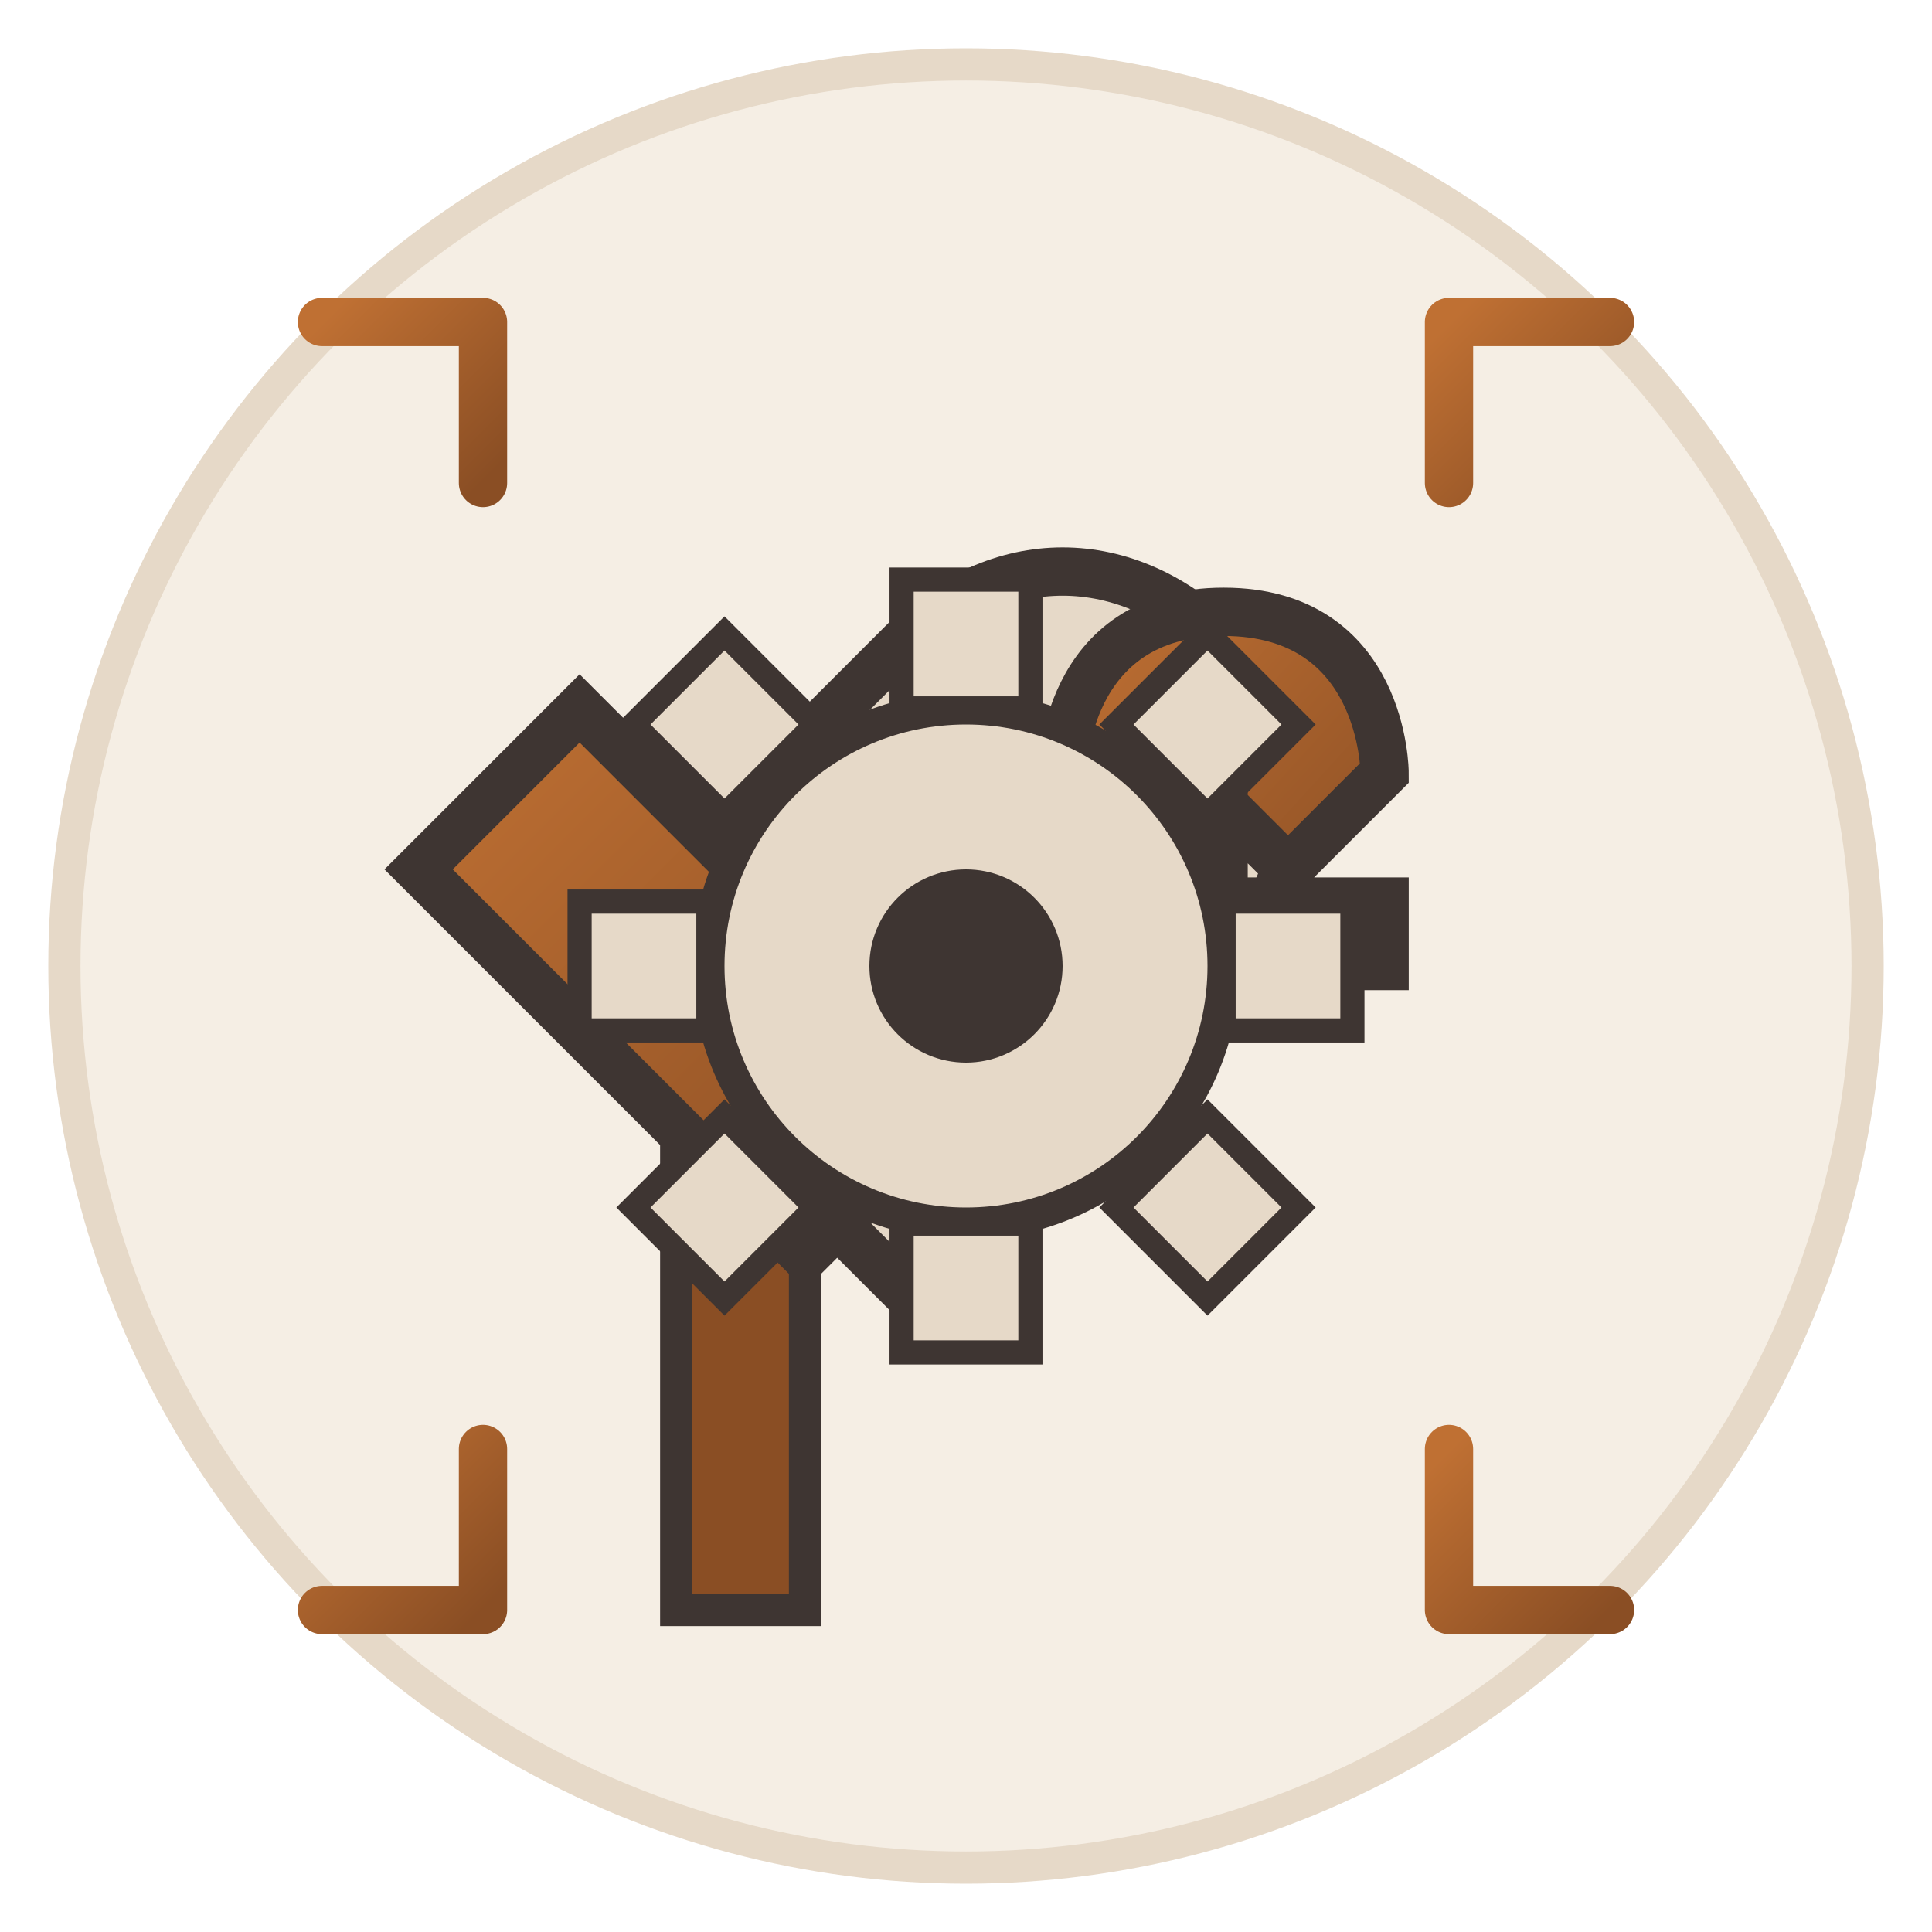
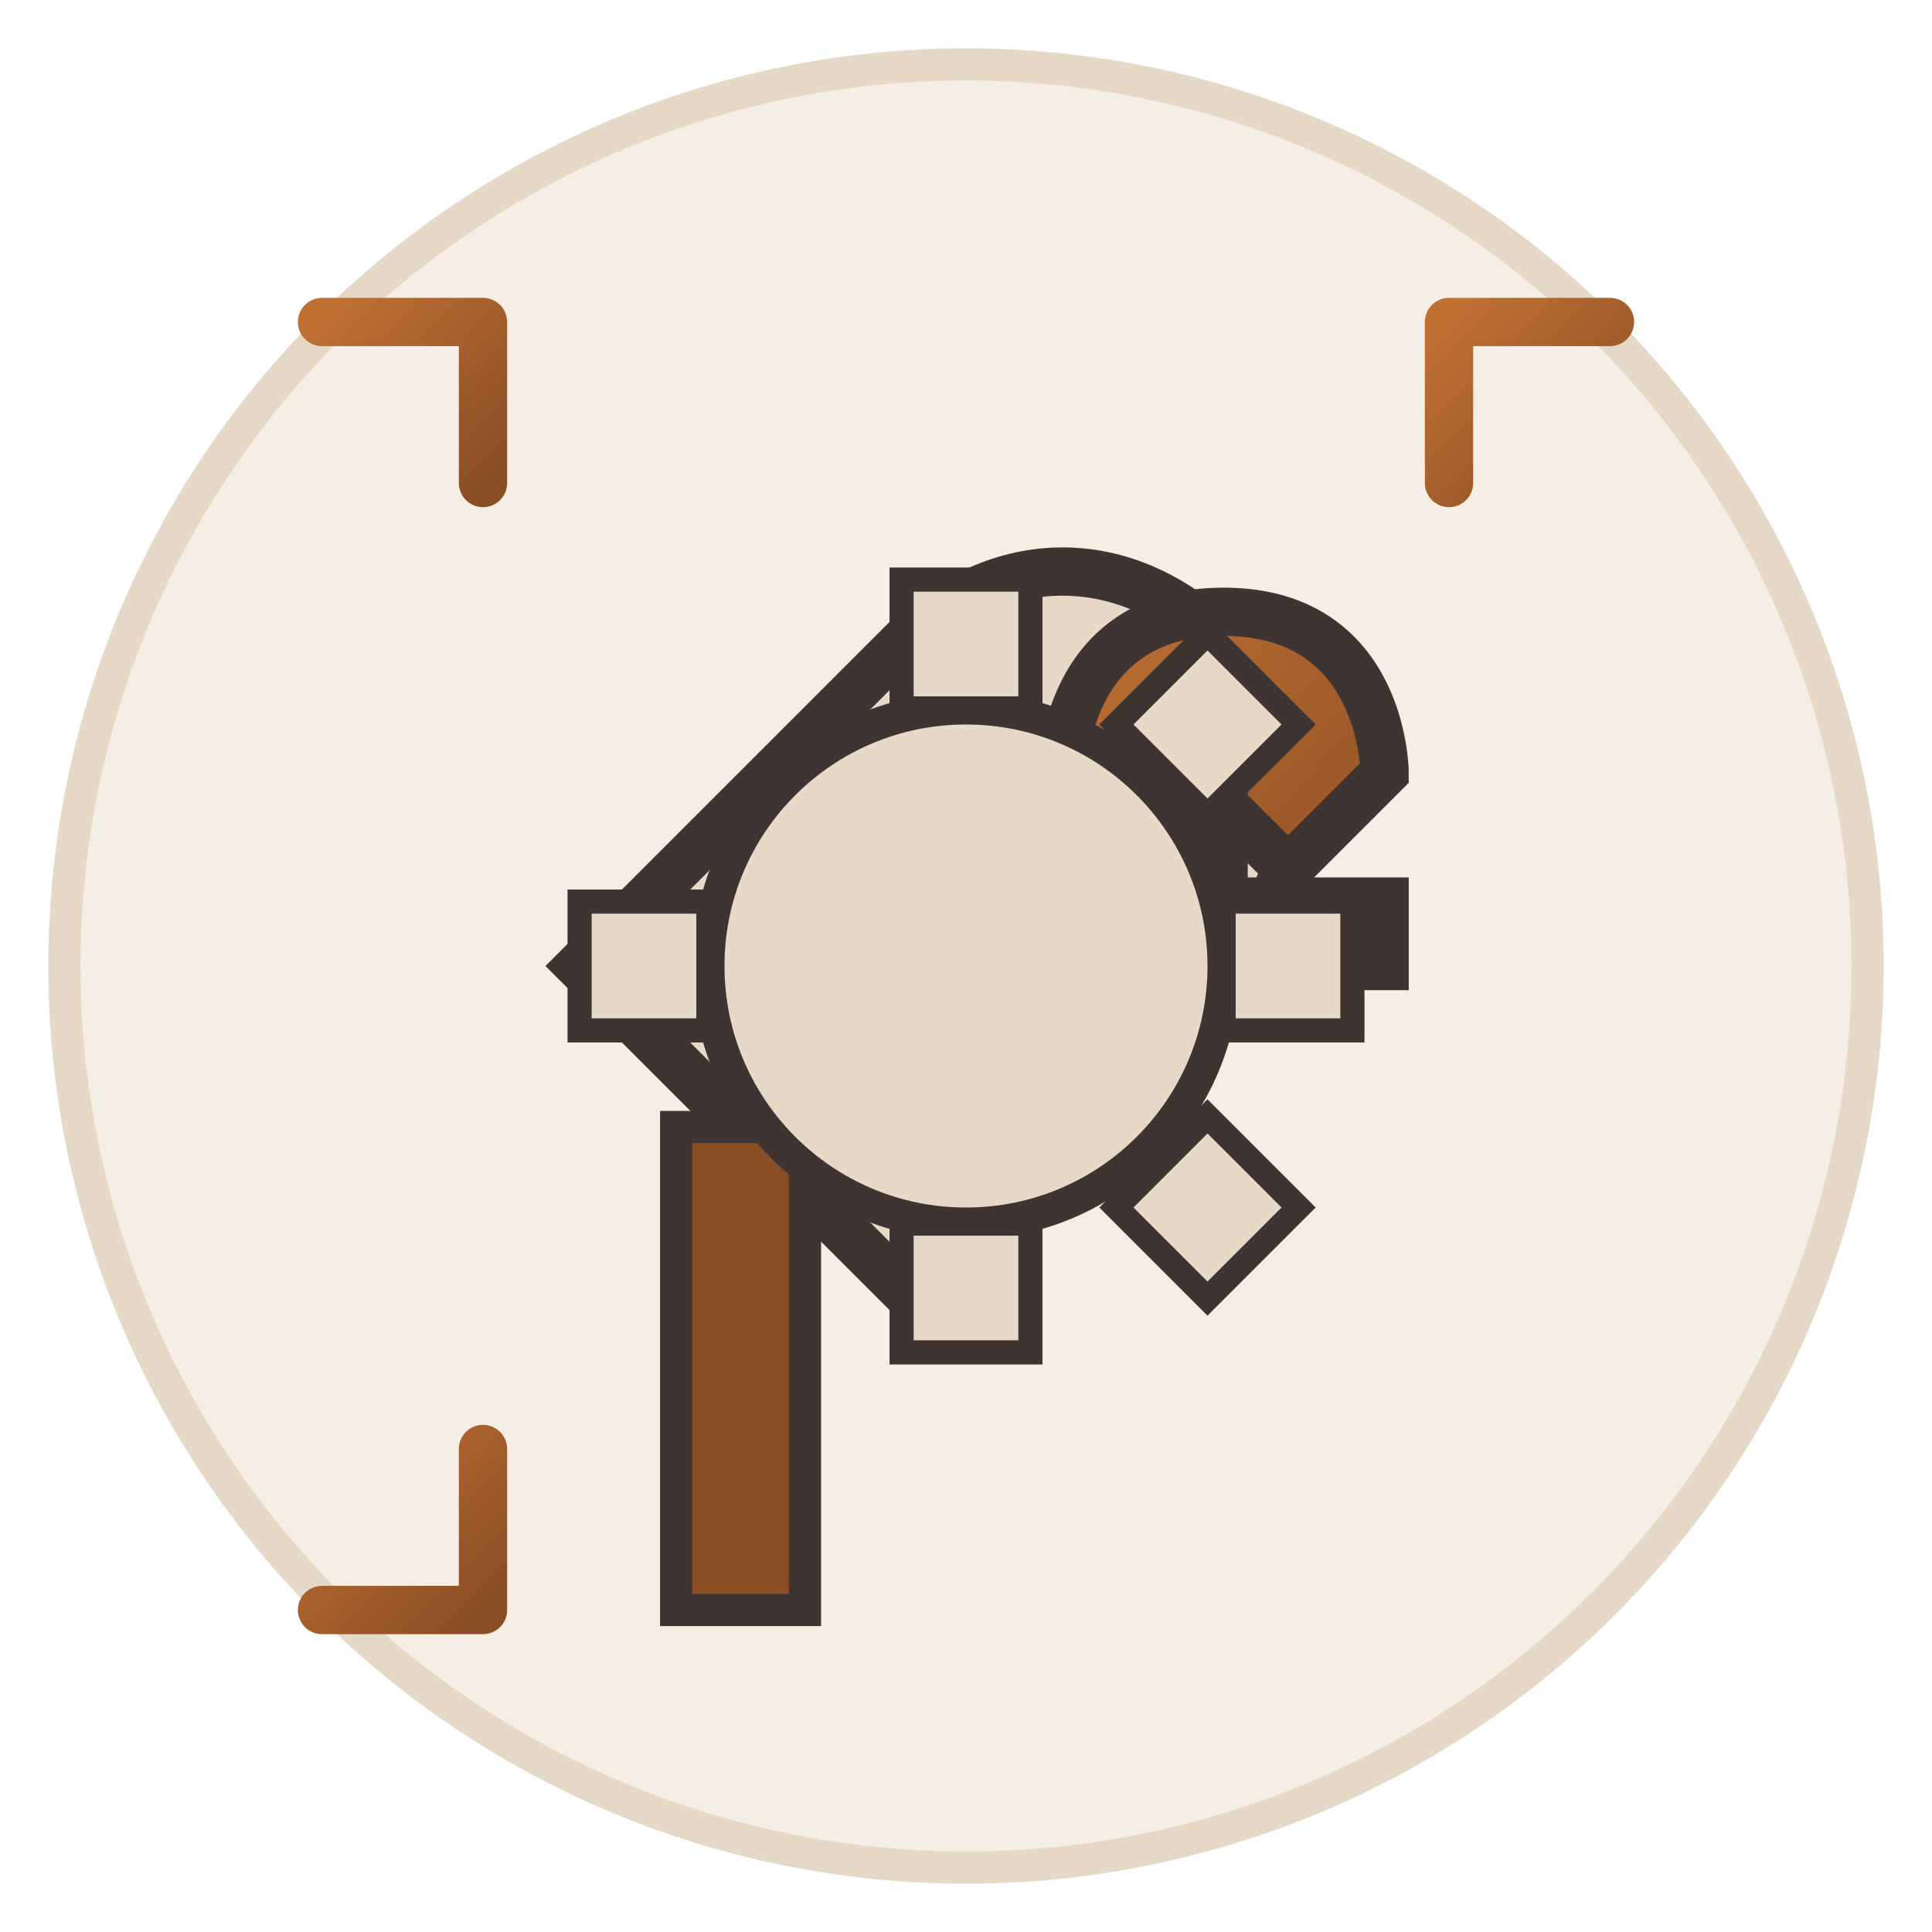
<svg xmlns="http://www.w3.org/2000/svg" width="60" height="60" viewBox="0 0 60 60">
  <defs>
    <linearGradient id="iconGradient2" x1="0%" y1="0%" x2="100%" y2="100%">
      <stop offset="0%" stop-color="#bf7033" />
      <stop offset="100%" stop-color="#8a4e24" />
    </linearGradient>
    <filter id="iconShadow2" x="-10%" y="-10%" width="120%" height="120%">
      <feDropShadow dx="0" dy="1" stdDeviation="1" flood-color="#3e3532" flood-opacity="0.3" />
    </filter>
  </defs>
  <circle cx="30" cy="30" r="28" fill="#f5eee4" stroke="#e6d9c8" stroke-width="1" />
  <g transform="translate(13, 15)" filter="url(#iconShadow2)">
    <path d="M5,15 L15,5 C18,2 22,2 25,5 C28,8 28,12 25,15 L15,25 L5,15 Z" fill="#e6d9c8" stroke="#3e3532" stroke-width="1.5" />
    <circle cx="20" cy="10" r="2" fill="#3e3532" />
    <rect x="8" y="20" width="4" height="15" fill="#8a4e24" stroke="#3e3532" stroke-width="1" />
-     <path d="M0,12 L12,24 L17,19 L5,7 Z" fill="url(#iconGradient2)" stroke="#3e3532" stroke-width="1.5" />
    <path d="M30,15 L25,15 L25,10 L23,12 L20,9 C20,9 20,4 25,4 C30,4 30,9 30,9 L27,12 L25,10 L25,13 L30,13 Z" fill="url(#iconGradient2)" stroke="#3e3532" stroke-width="1.5" />
  </g>
  <g transform="translate(30, 30)">
    <circle cx="0" cy="0" r="8" fill="#e6d9c8" stroke="#3e3532" stroke-width="1" />
-     <circle cx="0" cy="0" r="3" fill="#3e3532" />
    <rect x="-2" y="-12" width="4" height="4" fill="#e6d9c8" stroke="#3e3532" stroke-width="0.75" />
    <rect x="-2" y="8" width="4" height="4" fill="#e6d9c8" stroke="#3e3532" stroke-width="0.75" />
    <rect x="-12" y="-2" width="4" height="4" fill="#e6d9c8" stroke="#3e3532" stroke-width="0.75" />
    <rect x="8" y="-2" width="4" height="4" fill="#e6d9c8" stroke="#3e3532" stroke-width="0.75" />
-     <rect x="-9.5" y="-9.5" width="4" height="4" transform="rotate(45 -7.5 -7.5)" fill="#e6d9c8" stroke="#3e3532" stroke-width="0.75" />
    <rect x="5.5" y="5.5" width="4" height="4" transform="rotate(45 7.5 7.5)" fill="#e6d9c8" stroke="#3e3532" stroke-width="0.75" />
-     <rect x="-9.5" y="5.5" width="4" height="4" transform="rotate(-45 -7.5 7.5)" fill="#e6d9c8" stroke="#3e3532" stroke-width="0.75" />
    <rect x="5.5" y="-9.5" width="4" height="4" transform="rotate(-45 7.5 -7.5)" fill="#e6d9c8" stroke="#3e3532" stroke-width="0.75" />
  </g>
  <path d="M10,10 L15,10 L15,15" fill="none" stroke="url(#iconGradient2)" stroke-width="1.5" stroke-linecap="round" stroke-linejoin="round" />
  <path d="M50,10 L45,10 L45,15" fill="none" stroke="url(#iconGradient2)" stroke-width="1.5" stroke-linecap="round" stroke-linejoin="round" />
  <path d="M10,50 L15,50 L15,45" fill="none" stroke="url(#iconGradient2)" stroke-width="1.5" stroke-linecap="round" stroke-linejoin="round" />
-   <path d="M50,50 L45,50 L45,45" fill="none" stroke="url(#iconGradient2)" stroke-width="1.5" stroke-linecap="round" stroke-linejoin="round" />
</svg>